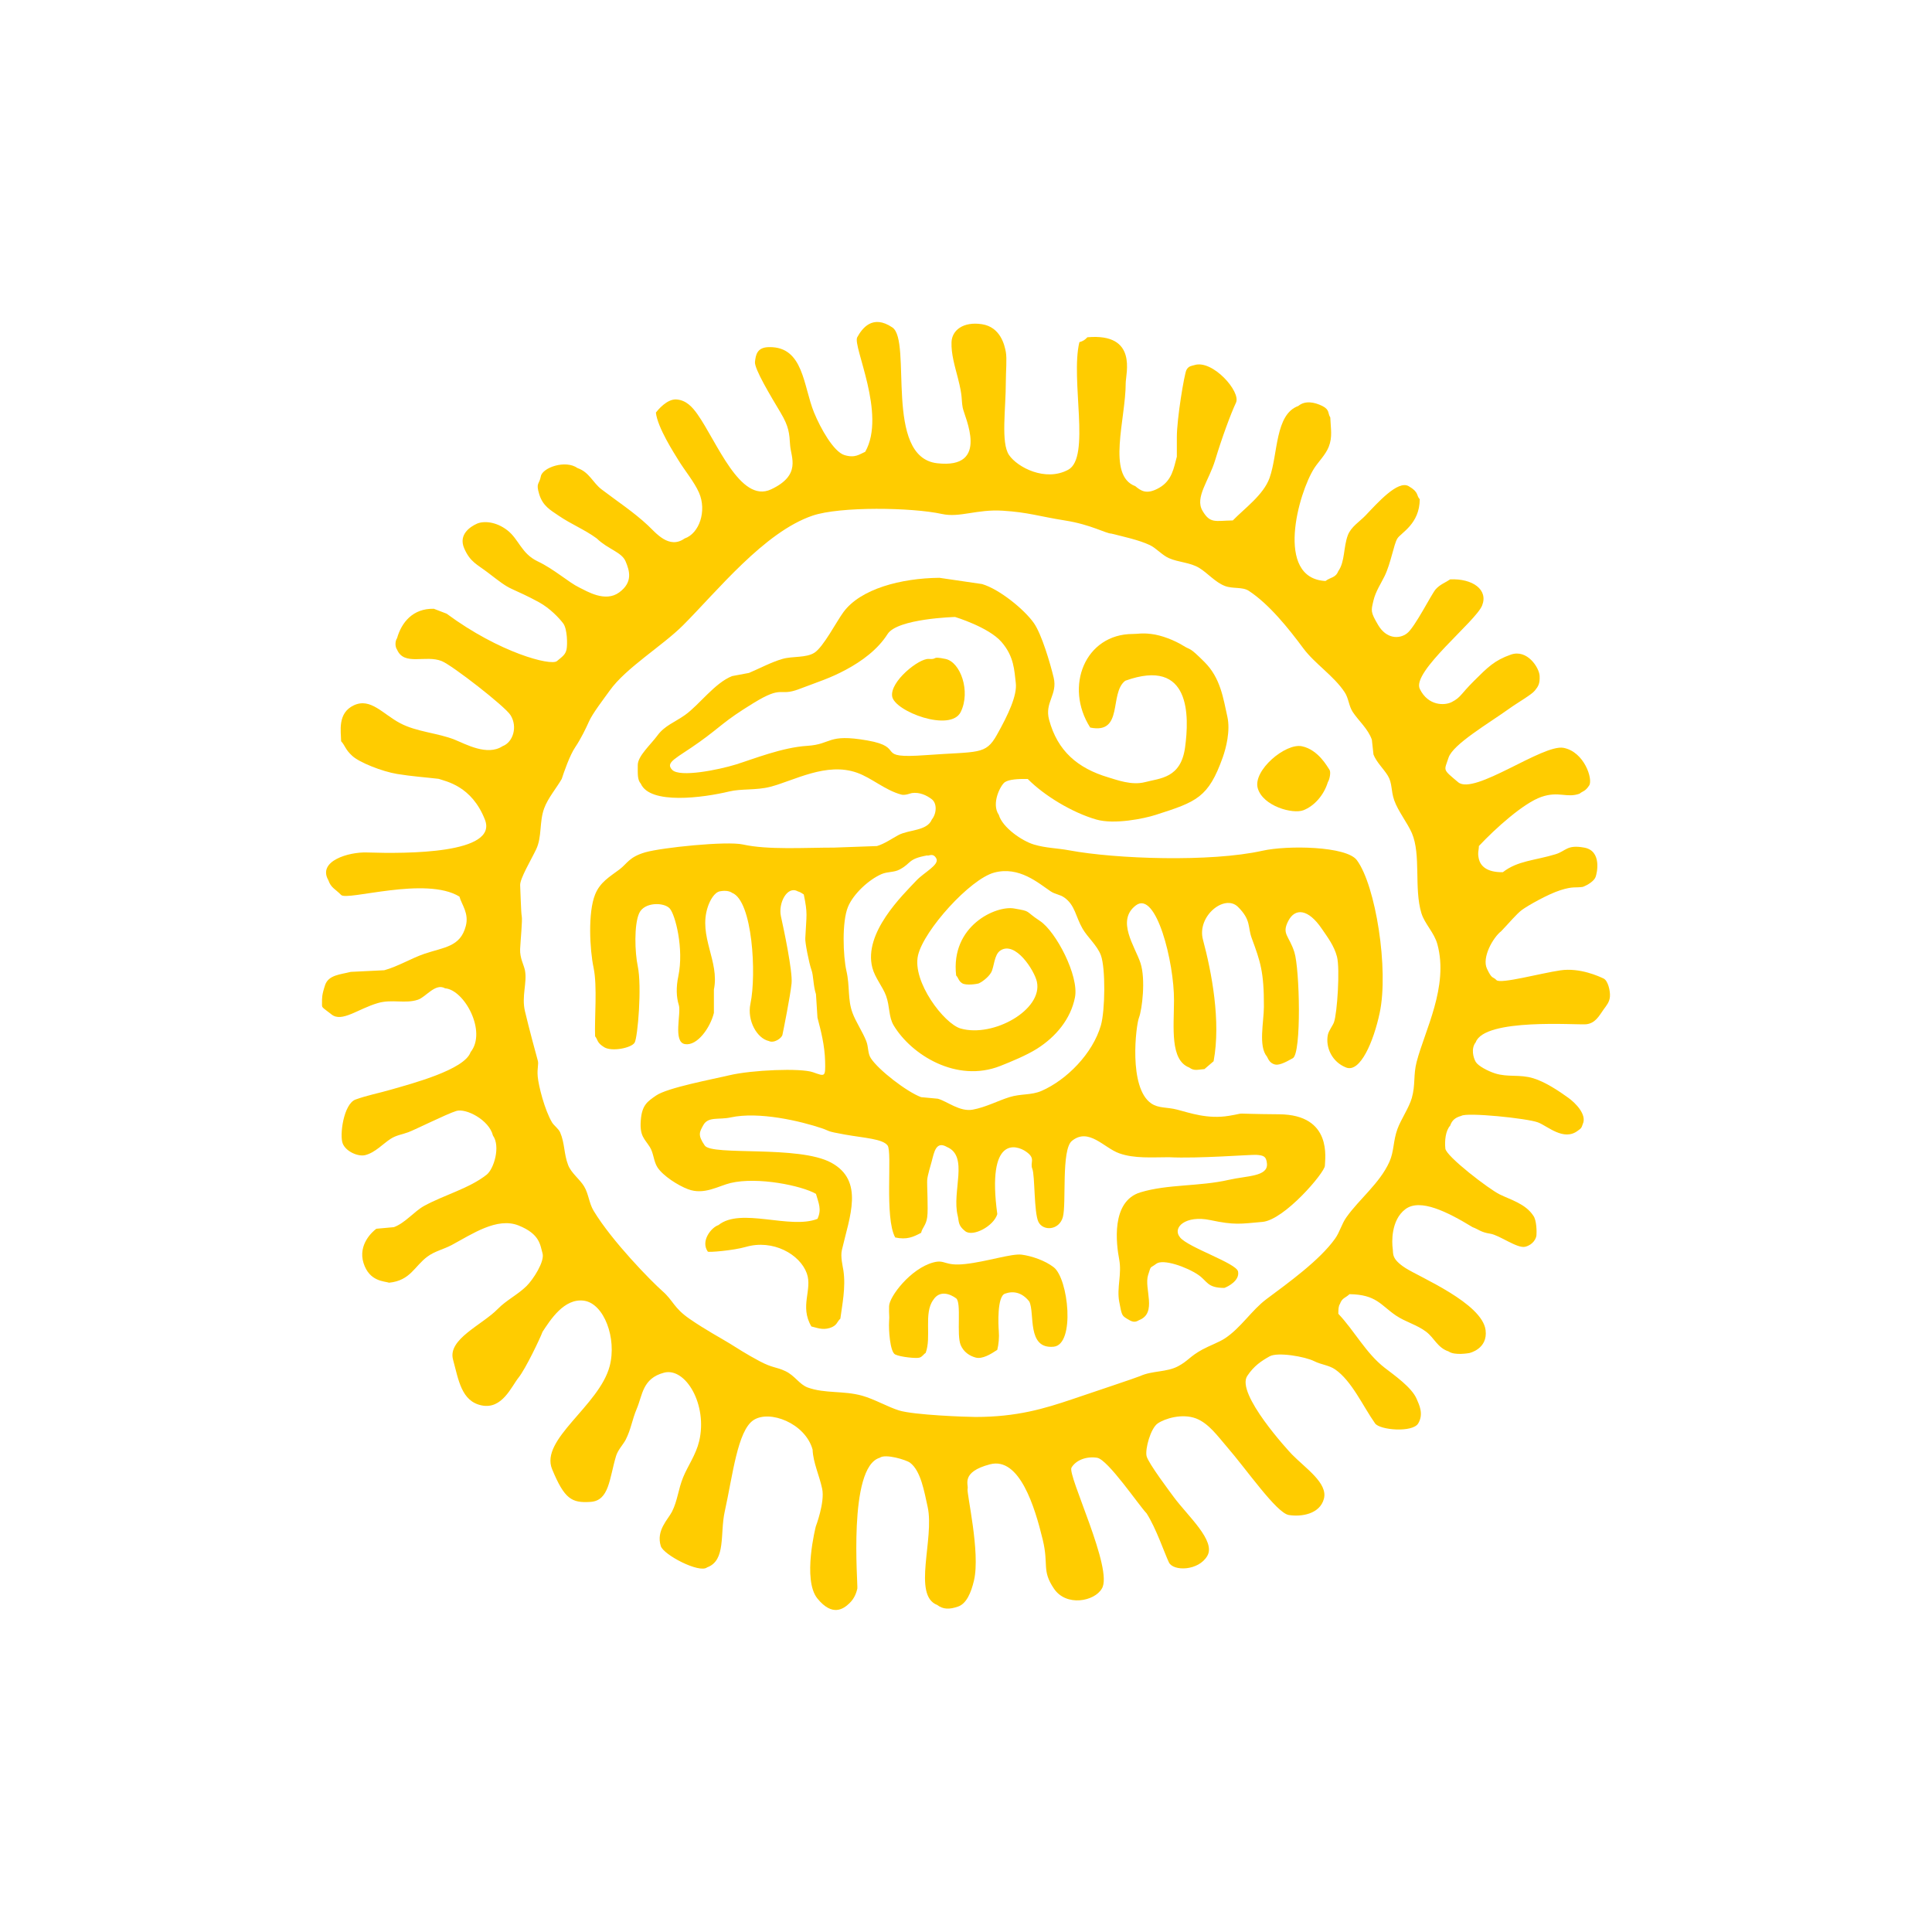
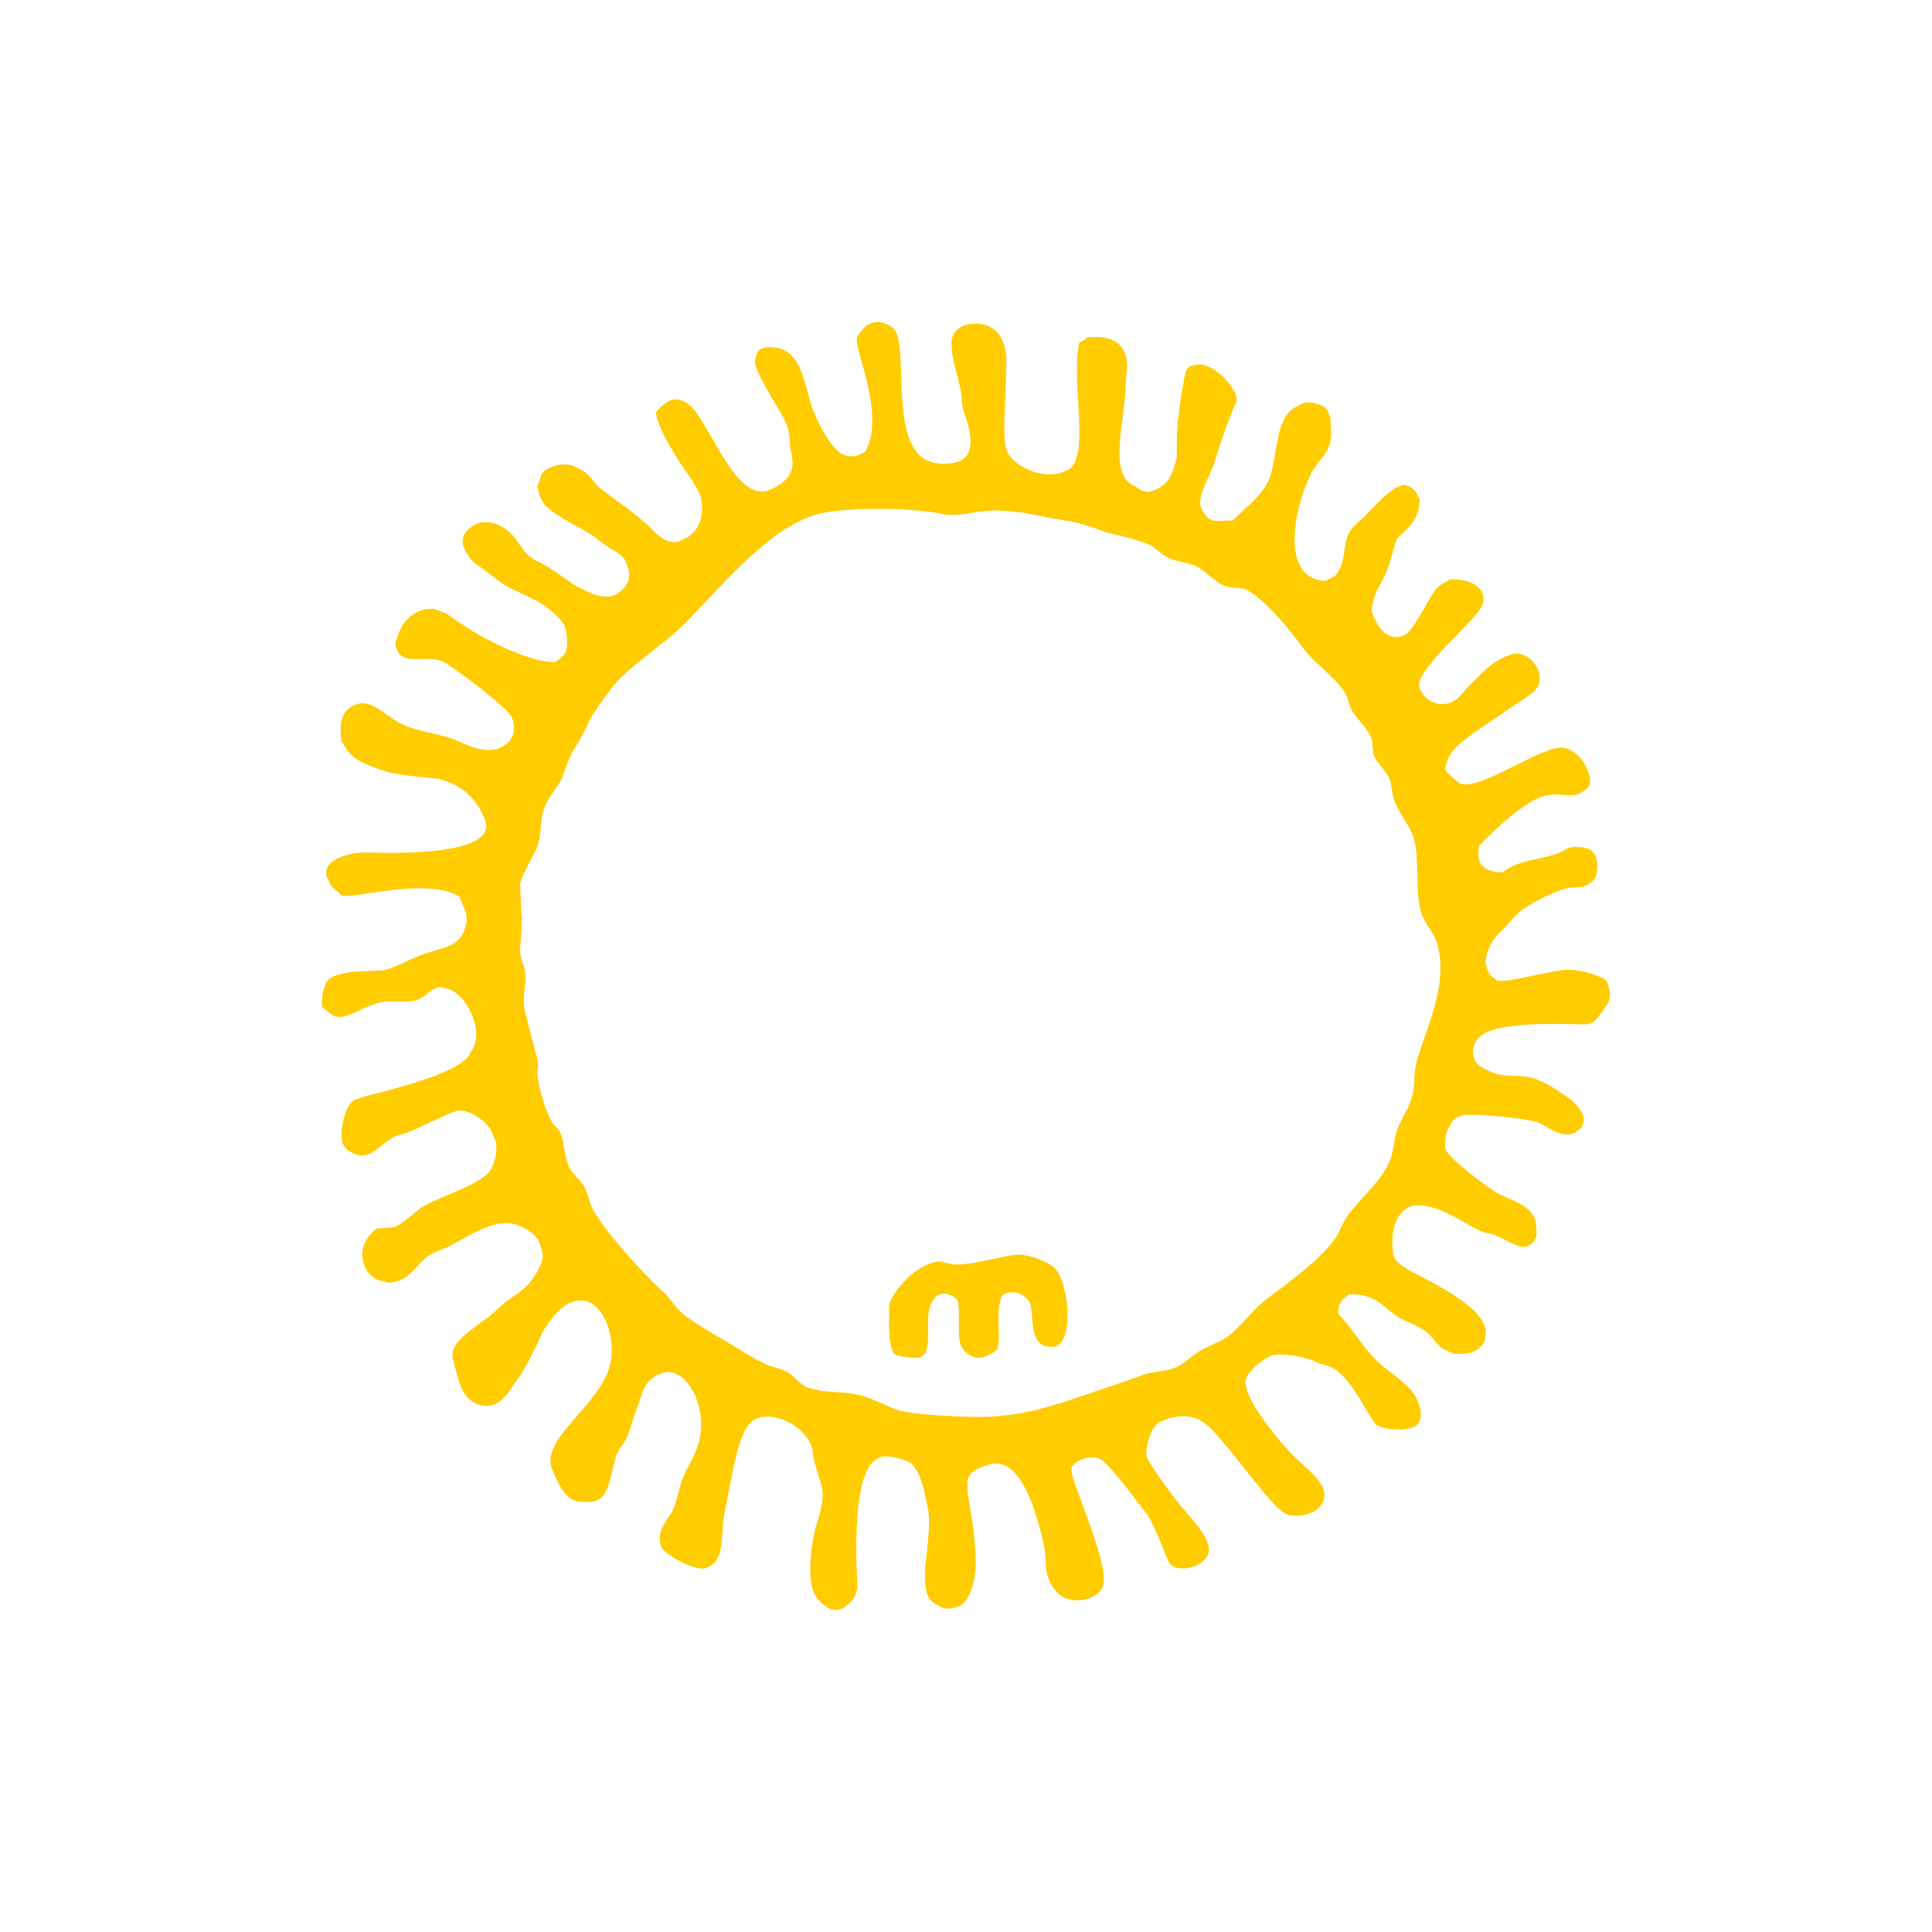
<svg xmlns="http://www.w3.org/2000/svg" version="1.1" id="Calque_1" x="0px" y="0px" width="85.039px" height="85.039px" viewBox="0 0 85.039 85.039" enable-background="new 0 0 85.039 85.039" xml:space="preserve">
  <g>
-     <path fill-rule="evenodd" clip-rule="evenodd" fill="#FFCC00" d="M39.269,30.651c-0.099-0.659,1.183-1.679,1.61-1.647   c0.427,0.032,0.08-0.135,0.738,0c0.657,0.134,1.117,1.422,0.671,2.333C41.84,32.248,39.37,31.31,39.269,30.651z" />
-     <path fill-rule="evenodd" clip-rule="evenodd" fill="#FFCC00" d="M26.127,42.595c0.172,0.819,0.035,2.238,0.067,3.019   c0.132,0.161,0.066,0.275,0.401,0.481s1.206,0.034,1.341-0.206c0.135-0.241,0.323-2.471,0.135-3.364   c-0.126-0.596-0.17-1.822,0.065-2.333c0.231-0.499,1.096-0.48,1.342-0.206c0.247,0.273,0.631,1.774,0.381,2.975   c-0.104,0.49-0.092,0.924,0.021,1.28c0.111,0.354-0.268,1.626,0.268,1.716c0.537,0.093,1.112-0.713,1.275-1.372   c0-0.344,0-0.686,0-1.029c0.259-1.24-0.697-2.341-0.269-3.638c0.098-0.295,0.291-0.641,0.536-0.687   c0.247-0.045,0.425-0.01,0.536,0.069c0.903,0.356,1.075,3.604,0.806,4.874c-0.16,0.756,0.296,1.532,0.804,1.646   c0.231,0.114,0.57-0.12,0.604-0.273c0.034-0.155,0.351-1.733,0.402-2.266c0.051-0.531-0.346-2.396-0.469-2.951   c-0.126-0.575,0.276-1.354,0.738-1.099c0.156,0.051,0.149,0.071,0.268,0.138c0.178,0.867,0.119,0.866,0.067,1.922   c-0.022,0.161,0.168,1.116,0.268,1.39c0.1,0.275,0.074,0.686,0.202,1.081c0.021,0.344,0.044,0.687,0.066,1.031   c0.156,0.594,0.318,1.218,0.336,1.92c0.017,0.705,0,0.67-0.537,0.481c-0.536-0.188-2.683-0.103-3.688,0.137   c-0.709,0.171-2.709,0.54-3.218,0.892c-0.377,0.263-0.622,0.413-0.671,1.101c-0.051,0.687,0.165,0.792,0.4,1.165   c0.17,0.27,0.162,0.625,0.336,0.895c0.248,0.376,0.905,0.795,1.342,0.959c0.709,0.271,1.344-0.146,1.878-0.273   c1.192-0.282,3.128,0.116,3.756,0.479c0.114,0.413,0.261,0.676,0.066,1.1c-1.211,0.478-3.377-0.521-4.358,0.274   c-0.31,0.099-0.798,0.697-0.471,1.166c0,0.046,1.128-0.046,1.677-0.206c1.191-0.344,2.381,0.324,2.683,1.167   c0.257,0.722-0.329,1.435,0.201,2.336c0.221,0.045,0.47,0.17,0.806,0.067c0.334-0.104,0.312-0.274,0.469-0.411   c0.074-0.577,0.248-1.382,0.133-2.129c-0.029-0.188-0.134-0.601-0.066-0.892c0.337-1.462,1-3.047-0.469-3.845   c-1.429-0.778-5.248-0.291-5.567-0.755s-0.231-0.589-0.066-0.893c0.216-0.397,0.682-0.229,1.207-0.344   c1.248-0.271,3.083,0.163,4.024,0.481c0.353,0.119,0.134,0.119,1.006,0.274c0.871,0.154,1.66,0.188,1.877,0.48   c0.218,0.291-0.148,3.173,0.336,4.05c0.509,0.107,0.785-0.017,1.14-0.206c0.058-0.243,0.218-0.327,0.268-0.686   c0.051-0.361-0.017-1.441,0-1.648c0.018-0.205,0.148-0.621,0.202-0.824c0.103-0.387,0.184-0.904,0.671-0.618   c0.968,0.41,0.202,1.958,0.469,3.021c0.063,0.253,0,0.428,0.335,0.686c0.335,0.259,1.25-0.222,1.408-0.754   c-0.469-3.449,0.838-3.056,1.274-2.745c0.437,0.308,0.151,0.462,0.268,0.754c0.118,0.291,0.067,1.922,0.269,2.334   c0.201,0.411,0.905,0.378,1.073-0.205c0.167-0.585-0.079-2.979,0.403-3.363c0.738-0.596,1.407,0.309,2.078,0.548   c0.67,0.24,1.453,0.173,2.19,0.173c1.285,0.067,3.609-0.12,3.846-0.104c0.301,0.022,0.441,0.051,0.469,0.39   c0.045,0.571-0.881,0.527-1.677,0.709c-1.311,0.3-2.68,0.184-3.89,0.55c-1.317,0.395-1.062,2.3-0.938,2.95   c0.123,0.653-0.112,1.248,0,1.854c0.112,0.605,0.118,0.619,0.336,0.756c0.218,0.137,0.34,0.19,0.536,0.067   c0.823-0.314,0.208-1.392,0.402-1.99c0.146-0.446,0.057-0.264,0.358-0.492c0.302-0.229,1.354,0.146,1.855,0.492   c0.402,0.278,0.383,0.57,1.141,0.571c0.168-0.058,0.687-0.331,0.603-0.725c-0.077-0.366-2.179-1.049-2.548-1.494   c-0.37-0.445,0.251-0.996,1.33-0.766c1.078,0.228,1.318,0.165,2.291,0.079c0.972-0.085,2.75-2.18,2.75-2.472   c0-0.291,0.352-2.247-2.013-2.265s-1.273-0.085-2.213,0.068c-0.938,0.155-1.725-0.131-2.28-0.274   c-0.466-0.119-0.809-0.048-1.14-0.274c-1.007-0.694-0.67-3.433-0.537-3.774c0.135-0.345,0.302-1.683,0.067-2.402   c-0.234-0.721-1.089-1.872-0.201-2.541c0.889-0.669,1.684,2.5,1.676,4.187c-0.005,1.195-0.182,2.624,0.671,2.952   c0.219,0.163,0.368,0.09,0.67,0.068c0.135-0.114,0.269-0.23,0.402-0.345c0.33-1.766-0.089-3.934-0.469-5.353   c-0.275-1.032,0.955-2.024,1.542-1.441c0.587,0.583,0.423,0.882,0.604,1.373c0.376,1.022,0.544,1.478,0.537,3.021   c-0.004,0.687-0.25,1.738,0.134,2.194c0.088,0.191,0.168,0.293,0.336,0.345c0.166,0.051,0.418-0.052,0.805-0.274   c0.385-0.223,0.301-3.929,0.066-4.667c-0.234-0.738-0.57-0.791-0.268-1.373c0.301-0.584,0.879-0.535,1.475,0.343   c0.242,0.355,0.548,0.752,0.67,1.235c0.135,0.526,0.011,2.475-0.134,2.882c-0.05,0.142-0.231,0.368-0.269,0.551   c-0.111,0.555,0.185,1.2,0.805,1.441c0.621,0.239,1.207-1.142,1.476-2.403c0.408-1.912-0.175-5.613-1.006-6.727   c-0.457-0.614-3.04-0.661-4.157-0.412c-2.27,0.507-6.438,0.366-8.5-0.018c-0.553-0.103-1.017-0.095-1.559-0.257   c-0.526-0.158-1.383-0.75-1.542-1.305c-0.348-0.501,0.084-1.321,0.269-1.441c0.184-0.12,0.584-0.148,1.006-0.137   c0.717,0.725,1.947,1.476,3.017,1.784c0.789,0.227,2.093-0.037,2.616-0.206c1.795-0.575,2.318-0.753,2.952-2.54   c0.137-0.387,0.34-1.157,0.199-1.784c-0.182-0.815-0.301-1.7-1.006-2.403c-0.704-0.703-0.582-0.496-0.938-0.72   c-0.372-0.232-0.956-0.464-1.409-0.515c-0.452-0.052-0.537,0-0.805,0c-2.103,0.001-3.03,2.316-1.878,4.119   c1.486,0.305,0.822-1.511,1.542-2.06c2.901-1.046,2.817,1.579,2.633,2.934c-0.185,1.356-1.088,1.352-1.761,1.528   c-0.588,0.155-1.253-0.101-1.609-0.206c-1.362-0.404-2.246-1.166-2.616-2.541c-0.205-0.767,0.383-1.1,0.202-1.853   c-0.152-0.633-0.529-1.915-0.872-2.402c-0.417-0.594-1.511-1.489-2.28-1.716c-0.625-0.091-1.252-0.183-1.877-0.275   c-1.693,0.016-3.475,0.488-4.225,1.511c-0.312,0.425-0.881,1.53-1.273,1.784c-0.367,0.238-0.957,0.146-1.409,0.275   c-0.496,0.142-1.031,0.431-1.476,0.617c-0.246,0.046-0.493,0.091-0.739,0.138c-0.769,0.301-1.457,1.277-2.079,1.716   c-0.433,0.308-0.896,0.468-1.206,0.893c-0.3,0.409-0.87,0.909-0.87,1.304c0,0.396-0.021,0.651,0.134,0.824   c0.408,0.932,2.749,0.618,3.889,0.343c0.536-0.13,1.189-0.045,1.81-0.206c1.048-0.271,2.471-1.102,3.823-0.618   c0.648,0.231,1.225,0.767,1.945,0.961c0.17,0.046,0.408-0.061,0.47-0.068c0.324-0.045,0.637,0.091,0.872,0.274   c0.234,0.183,0.217,0.62,0,0.892c-0.209,0.51-1.011,0.437-1.476,0.687c-0.27,0.145-0.612,0.385-0.939,0.48   c-0.625,0.023-1.252,0.045-1.878,0.068c-1.318,0-2.917,0.108-4.023-0.137c-0.721-0.159-3.571,0.137-4.291,0.343   c-0.722,0.207-0.802,0.501-1.141,0.755c-0.434,0.324-0.854,0.562-1.071,1.099C25.872,40.162,25.958,41.797,26.127,42.595z    M40.738,33.239c-2.336,0.17-0.801-0.342-2.57-0.649c-1.769-0.308-1.535,0.17-2.637,0.239c-1.102,0.068-2.371,0.581-3.138,0.82   c-0.768,0.238-2.471,0.58-2.805,0.238c-0.333-0.342,0.201-0.512,1.202-1.23s1.035-0.888,2.37-1.708   c1.336-0.82,1.102-0.273,2.003-0.615c0.901-0.342,1.368-0.479,2.069-0.854c0.701-0.376,1.402-0.888,1.836-1.572   c0.434-0.684,2.971-0.751,2.971-0.751s1.469,0.444,2.037,1.093c0.567,0.649,0.567,1.264,0.635,1.811   c0.066,0.547-0.335,1.401-0.835,2.29S43.075,33.067,40.738,33.239z M37.325,39.917c0.236-0.571,0.911-1.195,1.475-1.442   c0.276-0.119,0.541-0.065,0.804-0.206c0.527-0.28,0.338-0.46,1.207-0.617c0.058,0.045,0.257-0.138,0.403,0.137   c0.145,0.275-0.548,0.617-0.872,0.962c-0.614,0.651-2.344,2.312-1.945,3.844c0.116,0.445,0.461,0.842,0.604,1.236   c0.173,0.478,0.107,0.921,0.335,1.303c0.77,1.284,2.759,2.547,4.693,1.785c0.467-0.184,1.157-0.469,1.611-0.755   c0.844-0.532,1.492-1.321,1.676-2.265c0.185-0.944-0.838-2.9-1.542-3.363c-0.704-0.464-0.353-0.412-1.14-0.549   c-0.788-0.138-2.8,0.754-2.548,2.951c0.1,0.096,0.101,0.241,0.268,0.343c0.168,0.104,0.654,0.035,0.738,0   c0.084-0.034,0.402-0.239,0.536-0.48s0.126-0.776,0.401-0.961c0.662-0.443,1.501,0.876,1.611,1.372   c0.269,1.229-1.911,2.466-3.353,2.06c-0.729-0.206-2.15-2.071-1.878-3.226c0.26-1.105,2.29-3.354,3.353-3.638   c1.098-0.293,1.947,0.465,2.481,0.823c0.2,0.135,0.407,0.137,0.603,0.274c0.476,0.334,0.5,0.848,0.806,1.374   c0.219,0.378,0.645,0.739,0.804,1.167c0.211,0.566,0.189,2.436,0,3.088c-0.359,1.24-1.504,2.4-2.615,2.884   c-0.452,0.195-0.898,0.116-1.408,0.273c-0.504,0.157-1.037,0.443-1.61,0.55c-0.579,0.108-1.122-0.363-1.542-0.48   c-0.246-0.023-0.492-0.046-0.738-0.069c-0.624-0.232-1.872-1.19-2.213-1.715c-0.142-0.219-0.095-0.488-0.202-0.756   c-0.155-0.394-0.463-0.854-0.603-1.235c-0.224-0.605-0.11-1.165-0.269-1.853C37.109,42.083,37.053,40.573,37.325,39.917z" />
-   </g>
+     </g>
  <g>
    <path fill-rule="evenodd" clip-rule="evenodd" fill="#FFCC00" d="M14.174,44.15c0,0.229-0.035,0.144,0.421,0.504   c0.457,0.358,1.16-0.248,2.04-0.504c0.618-0.18,1.2,0.041,1.758-0.146c0.351-0.112,0.765-0.745,1.197-0.503   c0.858,0.072,1.845,1.91,1.124,2.808c-0.264,0.782-2.606,1.392-3.518,1.656c-0.545,0.159-1.018,0.241-1.546,0.432   c-0.527,0.191-0.715,1.585-0.562,1.944c0.152,0.361,0.69,0.577,0.983,0.504c0.442-0.109,0.787-0.503,1.125-0.719   c0.26-0.165,0.481-0.181,0.774-0.289c0.295-0.108,1.689-0.805,2.113-0.936c0.419-0.133,1.446,0.389,1.614,1.08   c0.341,0.477,0.045,1.472-0.28,1.727c-0.77,0.606-1.849,0.881-2.744,1.369c-0.431,0.234-0.841,0.758-1.337,0.938   c-0.256,0.022-0.515,0.047-0.771,0.07c-0.166,0.121-0.82,0.696-0.563,1.512c0.259,0.817,0.915,0.792,1.125,0.863   c0.941-0.095,1.114-0.728,1.688-1.15c0.316-0.235,0.696-0.315,1.057-0.503c0.907-0.486,2.004-1.243,2.953-0.866   c0.949,0.379,0.949,0.866,1.055,1.226c0.104,0.359-0.416,1.156-0.703,1.439c-0.38,0.377-0.893,0.624-1.266,1.008   c-0.692,0.708-2.217,1.332-1.97,2.232c0.244,0.898,0.368,1.836,1.265,2.016c0.898,0.18,1.302-0.829,1.619-1.225   c0.316-0.396,0.96-1.752,1.055-2.016c0.338-0.513,0.95-1.493,1.827-1.369c0.88,0.126,1.451,1.656,1.128,2.882   c-0.463,1.746-3.079,3.222-2.533,4.535c0.544,1.314,0.862,1.493,1.688,1.439c0.827-0.054,0.827-1.019,1.125-2.017   c0.083-0.275,0.312-0.505,0.424-0.718c0.24-0.47,0.278-0.868,0.49-1.37c0.254-0.596,0.247-1.33,1.196-1.582   c0.948-0.252,1.935,1.409,1.547,3.024c-0.145,0.597-0.501,1.084-0.704,1.582c-0.218,0.538-0.244,1.024-0.49,1.512   c-0.178,0.349-0.706,0.821-0.493,1.513c0.117,0.385,1.705,1.215,2.04,0.937c0.837-0.302,0.56-1.482,0.773-2.449   c0.353-1.594,0.563-3.563,1.265-4.03c0.705-0.469,2.282,0.132,2.604,1.296c0.022,0.574,0.298,1.135,0.422,1.728   c0.123,0.594-0.281,1.654-0.281,1.654s-0.599,2.343,0.069,3.17c0.668,0.825,1.161,0.45,1.407,0.215   c0.247-0.233,0.317-0.504,0.352-0.648c0.035-0.142-0.425-5.343,0.985-5.759c0.25-0.19,1.17,0.093,1.335,0.217   c0.474,0.355,0.625,1.266,0.775,1.944c0.309,1.402-0.685,3.895,0.422,4.318c0.259,0.2,0.544,0.2,0.915,0.071   c0.368-0.125,0.575-0.605,0.703-1.151c0.289-1.234-0.334-3.852-0.281-4.031c0.052-0.181-0.317-0.738,0.984-1.08   c1.302-0.343,1.977,1.888,2.322,3.313c0.273,1.126-0.053,1.348,0.493,2.157c0.544,0.812,1.793,0.56,2.109,0   c0.527-0.828-1.53-5.004-1.335-5.326c0.193-0.325,0.649-0.506,1.125-0.433c0.475,0.072,1.852,2.112,2.18,2.447   c0.428,0.671,0.792,1.764,0.984,2.162c0.195,0.396,1.303,0.375,1.688-0.289c0.388-0.665-0.861-1.756-1.477-2.592   c-0.127-0.174-1.125-1.493-1.196-1.802c-0.07-0.306,0.176-1.222,0.492-1.438c0.318-0.217,1.076-0.45,1.688-0.217   c0.556,0.213,0.969,0.8,1.337,1.225c0.884,1.015,2.198,2.933,2.743,3.024c0.545,0.089,1.371-0.036,1.547-0.72   c0.176-0.686-0.811-1.337-1.406-1.945c-0.141-0.143-2.48-2.682-1.97-3.455c0.3-0.454,0.634-0.666,0.985-0.864   s1.557,0.008,1.969,0.216c0.297,0.151,0.645,0.173,0.914,0.359c0.734,0.506,1.229,1.628,1.759,2.377   c0.21,0.297,1.653,0.415,1.899,0c0.246-0.414,0.047-0.81-0.07-1.08c-0.217-0.507-0.979-1.037-1.407-1.369   c-0.825-0.639-1.324-1.62-2.04-2.376c0.003-0.196,0.004-0.329,0.07-0.431c0.1-0.277,0.242-0.26,0.422-0.432   c1.182,0.016,1.371,0.481,2.04,0.937c0.429,0.29,0.933,0.41,1.337,0.719c0.357,0.271,0.496,0.702,0.984,0.864   c0.268,0.193,0.914,0.071,0.914,0.071s0.822-0.177,0.715-1.009c-0.152-1.187-2.895-2.326-3.527-2.733   c-0.635-0.409-0.527-0.631-0.562-0.864c-0.035-0.235-0.089-1.243,0.562-1.729c0.65-0.485,1.856,0.126,2.954,0.794   c0.257,0.093,0.364,0.226,0.773,0.287c0.409,0.06,1.195,0.665,1.546,0.575c0.354-0.09,0.482-0.372,0.493-0.505   c0.013-0.132,0.011-0.67-0.14-0.863c-0.34-0.523-1.002-0.701-1.479-0.936c-0.475-0.233-2.355-1.674-2.391-2.016   s0.008-0.787,0.211-1.008c0.086-0.254,0.238-0.361,0.492-0.433c0.238-0.164,2.909,0.109,3.377,0.289   c0.42,0.159,1.135,0.845,1.758,0.359c0.139-0.102,0.148-0.096,0.211-0.289c0.196-0.422-0.348-0.947-0.633-1.151   c-0.418-0.302-1.017-0.703-1.547-0.863c-0.606-0.185-1.114-0.032-1.689-0.217c-0.314-0.102-0.737-0.324-0.843-0.504   c-0.106-0.18-0.218-0.589,0-0.863c0.386-1.073,4.443-0.755,4.854-0.792c0.409-0.037,0.583-0.38,0.772-0.648   c0.126-0.177,0.264-0.324,0.281-0.575c0.019-0.252-0.088-0.702-0.281-0.792s-1.036-0.485-1.898-0.359   c-0.861,0.125-2.638,0.611-2.814,0.431c-0.174-0.179-0.191-0.017-0.42-0.503c-0.23-0.486,0.256-1.363,0.633-1.657   c0.303-0.312,0.668-0.756,0.913-0.935c0.247-0.18,1.126-0.685,1.688-0.864s0.656-0.096,0.984-0.145   c0.213-0.079,0.492-0.252,0.562-0.432c0.07-0.18,0.281-1.152-0.492-1.296c-0.773-0.143-0.801,0.146-1.266,0.29   c-0.914,0.279-1.67,0.281-2.322,0.791c-0.725,0.011-0.984-0.287-1.055-0.576c-0.069-0.288,0-0.384,0-0.576   c0.74-0.79,1.97-1.889,2.744-2.16c0.773-0.27,1.119,0.061,1.688-0.144c0.141-0.121,0.246-0.09,0.422-0.361   c0.177-0.27-0.211-1.477-1.125-1.656s-3.938,2.106-4.643,1.512c-0.704-0.593-0.615-0.485-0.422-1.079   c0.194-0.594,1.768-1.51,2.673-2.16c0.368-0.265,0.985-0.613,1.125-0.793c0.142-0.179,0.229-0.288,0.211-0.647   c-0.017-0.36-0.544-1.189-1.266-0.937c-0.721,0.252-1.021,0.559-1.617,1.152c-0.598,0.593-0.577,0.725-0.985,0.936   c-0.307,0.16-1.038,0.179-1.406-0.577c-0.369-0.755,2.462-2.97,2.742-3.671c0.282-0.702-0.426-1.197-1.406-1.152   c-0.211,0.145-0.439,0.217-0.633,0.432c-0.193,0.216-0.915,1.674-1.266,1.944c-0.353,0.27-0.914,0.234-1.267-0.36   c-0.351-0.594-0.314-0.633-0.211-1.08c0.093-0.401,0.345-0.777,0.492-1.08c0.28-0.578,0.404-1.405,0.562-1.656   c0.158-0.252,0.979-0.636,0.985-1.728c-0.161-0.157-0.018-0.306-0.492-0.576s-1.361,0.732-1.899,1.296   c-0.253,0.264-0.633,0.493-0.774,0.863c-0.199,0.529-0.123,1.167-0.422,1.584c-0.116,0.298-0.338,0.261-0.562,0.433   c-2.248-0.117-1.189-3.888-0.492-4.97c0.188-0.289,0.494-0.584,0.634-0.934c0.175-0.442,0.086-0.811,0.069-1.297   c-0.117-0.168-0.012-0.335-0.352-0.504c-0.34-0.167-0.756-0.251-1.055,0c-1.029,0.37-0.889,2.108-1.266,3.168   c-0.267,0.747-1.103,1.341-1.617,1.871c-0.77,0.011-0.997,0.157-1.338-0.431c-0.34-0.588,0.286-1.313,0.563-2.231   c0.297-0.983,0.685-2.035,0.914-2.521c0.228-0.486-1.036-1.907-1.828-1.655c-0.115,0.035-0.259,0.035-0.353,0.215   c-0.094,0.181-0.422,2.142-0.422,2.953c0,0.81,0,0.575,0,0.864c-0.137,0.504-0.21,1.044-0.773,1.368   c-0.563,0.324-0.813,0.13-1.056-0.071c-1.268-0.467-0.419-2.959-0.422-4.537c0-0.412,0.545-2.214-1.688-2.016   c-0.105,0.112-0.178,0.164-0.351,0.216c-0.4,1.66,0.509,5.076-0.492,5.615c-1.002,0.541-2.234-0.107-2.603-0.647   c-0.369-0.541-0.141-2.016-0.142-3.24c0-0.433,0.054-1.008,0-1.295c-0.052-0.289-0.228-1.099-1.054-1.225   c-0.827-0.125-1.318,0.27-1.337,0.792c-0.018,0.521,0.144,1.048,0.282,1.583c0.218,0.851,0.14,0.899,0.21,1.297   c0.071,0.396,1.231,2.718-1.125,2.448c-2.357-0.27-1.092-5.382-1.97-5.977c-0.879-0.594-1.335,0.049-1.547,0.433   c-0.212,0.385,1.293,3.382,0.352,5.04c-0.253,0.107-0.439,0.289-0.915,0.145c-0.474-0.145-1.05-1.172-1.337-1.872   c-0.477-1.164-0.457-2.898-1.968-2.88c-0.545,0-0.598,0.343-0.633,0.648c-0.035,0.306,0.702,1.523,1.125,2.232   c0.374,0.624,0.388,0.918,0.422,1.439c0.035,0.523,0.51,1.314-0.843,1.944c-1.355,0.631-2.385-2.108-3.237-3.311   c-0.228-0.321-0.492-0.613-0.914-0.648c-0.423-0.038-0.837,0.476-0.914,0.576c0.07,0.661,0.812,1.802,0.986,2.088   c0.264,0.439,0.706,0.966,0.912,1.439c0.35,0.802,0.014,1.794-0.634,2.016c-0.689,0.489-1.271-0.254-1.615-0.576   c-0.634-0.592-1.347-1.057-2.04-1.585c-0.385-0.292-0.539-0.758-1.057-0.937c-0.534-0.381-1.546-0.018-1.616,0.36   c-0.071,0.378-0.229,0.27-0.071,0.793c0.16,0.521,0.501,0.699,0.846,0.936c0.573,0.392,1.134,0.604,1.687,1.008   c0.492,0.479,1.091,0.593,1.268,1.008c0.174,0.413,0.333,0.917-0.283,1.368c-0.615,0.45-1.419-0.053-1.756-0.217   c-0.454-0.216-1.108-0.81-1.83-1.151c-0.722-0.343-0.826-0.973-1.337-1.369c-0.509-0.395-1.055-0.414-1.337-0.289   c-0.281,0.126-0.825,0.469-0.562,1.081c0.265,0.611,0.562,0.702,1.055,1.08c0.493,0.377,0.737,0.575,1.058,0.719   c0.315,0.145,0.684,0.306,1.178,0.576c0.492,0.27,0.896,0.703,1.07,0.936c0.178,0.234,0.193,0.937,0.143,1.152   c-0.052,0.217-0.159,0.289-0.423,0.505c-0.265,0.216-2.516-0.36-4.853-2.088c-0.189-0.072-0.377-0.144-0.562-0.216   c-0.931-0.021-1.426,0.608-1.62,1.295c-0.091,0.132-0.093,0.373,0,0.504c0.317,0.734,1.26,0.215,1.97,0.505   c0.461,0.188,2.778,1.987,3.023,2.376c0.329,0.522,0.105,1.2-0.349,1.368c-0.676,0.445-1.626-0.094-2.112-0.288   c-0.732-0.292-1.672-0.341-2.391-0.721c-0.768-0.404-1.302-1.134-2.041-0.791c-0.737,0.342-0.566,1.159-0.562,1.583   c0.179,0.19,0.176,0.36,0.494,0.647c0.313,0.289,1.316,0.685,1.968,0.792c0.652,0.107,1.219,0.144,1.829,0.215   c0.323,0.114,1.459,0.308,2.04,1.801c0.581,1.494-3.41,1.5-5.204,1.44c-0.776-0.026-2.18,0.371-1.688,1.223   c0.116,0.338,0.3,0.379,0.562,0.648c0.266,0.27,3.727-0.838,5.207,0.072c0.098,0.359,0.429,0.731,0.279,1.296   c-0.24,0.922-0.953,0.926-1.829,1.224c-0.568,0.195-1.154,0.553-1.757,0.721c-0.492,0.024-0.985,0.049-1.478,0.072   c-0.455,0.118-0.973,0.132-1.127,0.577C14.163,43.802,14.174,43.922,14.174,44.15z M22.966,40.334   c-0.035-0.162-0.053-1.079-0.071-1.367c-0.016-0.288,0.48-1.112,0.705-1.584c0.262-0.551,0.132-1.202,0.351-1.8   c0.164-0.452,0.55-0.905,0.774-1.297c0.093-0.288,0.352-1.044,0.598-1.403c0.244-0.36,0.481-0.854,0.597-1.116   c0.154-0.357,0.658-1.009,0.916-1.369c0.713-1.004,2.327-1.972,3.232-2.879c1.502-1.503,3.577-4.104,5.699-4.823   c1.207-0.41,4.368-0.364,5.697-0.072c0.783,0.171,1.529-0.217,2.672-0.145c1.142,0.072,1.6,0.251,2.743,0.431   c1.143,0.18,1.805,0.577,2.04,0.577c0.519,0.133,1.2,0.275,1.688,0.504c0.281,0.131,0.545,0.445,0.843,0.576   c0.44,0.192,0.93,0.184,1.337,0.432c0.361,0.219,0.704,0.63,1.125,0.792c0.354,0.137,0.77,0.029,1.056,0.216   c0.897,0.588,1.749,1.654,2.392,2.521c0.513,0.692,1.346,1.213,1.828,1.944c0.177,0.267,0.178,0.596,0.353,0.864   c0.251,0.384,0.677,0.744,0.843,1.224c0.025,0.217,0.049,0.432,0.071,0.649c0.124,0.332,0.459,0.646,0.633,0.935   c0.202,0.337,0.13,0.646,0.28,1.081c0.17,0.48,0.582,0.997,0.775,1.44c0.414,0.956,0.089,2.429,0.421,3.528   c0.144,0.471,0.565,0.856,0.704,1.368c0.507,1.86-0.557,3.8-0.914,5.183c-0.15,0.581-0.046,1.002-0.211,1.584   c-0.126,0.438-0.479,0.943-0.634,1.369c-0.192,0.531-0.144,0.974-0.351,1.439c-0.426,0.949-1.334,1.646-1.898,2.448   c-0.209,0.296-0.285,0.641-0.494,0.935c-0.68,0.957-2.072,1.953-3.023,2.664c-0.652,0.488-1.126,1.267-1.83,1.729   c-0.251,0.166-0.686,0.324-0.984,0.486c-0.562,0.306-0.627,0.501-1.073,0.738c-0.506,0.27-1.141,0.19-1.669,0.432   c-0.159,0.071-2.109,0.72-2.955,1.008c-1.267,0.429-2.473,0.793-4.29,0.793c-0.375,0-2.72-0.082-3.377-0.289   c-0.486-0.152-1.09-0.501-1.617-0.647c-0.825-0.23-1.635-0.086-2.393-0.36c-0.374-0.138-0.562-0.521-0.984-0.721   c-0.422-0.198-0.545-0.127-1.125-0.432c-0.581-0.306-1.052-0.615-1.337-0.791c-0.336-0.208-1.057-0.594-1.759-1.08   c-0.705-0.487-0.705-0.794-1.197-1.225c-0.491-0.433-2.214-2.19-3.022-3.527c-0.205-0.338-0.221-0.748-0.423-1.081   c-0.189-0.312-0.565-0.582-0.701-0.936c-0.19-0.494-0.145-0.965-0.353-1.44c-0.065-0.152-0.269-0.297-0.352-0.431   c-0.33-0.551-0.598-1.622-0.633-2.018c-0.035-0.395,0.054-0.539,0-0.719c-0.053-0.18-0.401-1.475-0.562-2.162   c-0.157-0.663,0.104-1.258,0-1.798c-0.051-0.252-0.229-0.541-0.213-0.937C22.913,41.379,23,40.497,22.966,40.334z" />
-     <path fill-rule="evenodd" clip-rule="evenodd" fill="#FFCC00" d="M44.969,55.225c-0.436-0.057-1.542,0.31-2.481,0.412   c-0.938,0.103-0.869-0.214-1.409-0.069c-1.001,0.271-1.934,1.501-1.945,1.923c-0.011,0.423,0.023,0.378,0,0.687   c-0.022,0.309,0.034,1.327,0.269,1.441s0.938,0.183,1.072,0.138c0.135-0.047,0.171-0.148,0.269-0.207   c0.264-0.69-0.095-1.75,0.335-2.333c0.289-0.452,0.76-0.252,1.006-0.07c0.246,0.185,0.007,1.606,0.202,2.06   c0.127,0.3,0.391,0.48,0.671,0.551c0.278,0.067,0.638-0.14,0.938-0.343c0.061-0.236,0.09-0.55,0.067-0.825   c-0.022-0.275-0.078-1.52,0.269-1.647c0.346-0.125,0.737-0.08,1.073,0.344c0.256,0.505-0.123,2.104,1.073,1.99   c0.958-0.092,0.653-3.001,0-3.5C45.998,55.482,45.405,55.282,44.969,55.225C44.534,55.168,45.405,55.282,44.969,55.225z" />
-     <path fill-rule="evenodd" clip-rule="evenodd" fill="#FFCC00" d="M55.363,34.701c0.231,0.783,1.539,1.146,2.012,0.961   c0.471-0.185,0.895-0.654,1.072-1.236c0.078-0.115,0.144-0.446,0.068-0.549c-0.077-0.104-0.48-0.876-1.208-1.029   C56.582,32.694,55.132,33.918,55.363,34.701z" />
+     <path fill-rule="evenodd" clip-rule="evenodd" fill="#FFCC00" d="M44.969,55.225c-0.436-0.057-1.542,0.31-2.481,0.412   c-0.938,0.103-0.869-0.214-1.409-0.069c-1.001,0.271-1.934,1.501-1.945,1.923c-0.011,0.423,0.023,0.378,0,0.687   c-0.022,0.309,0.034,1.327,0.269,1.441s0.938,0.183,1.072,0.138c0.135-0.047,0.171-0.148,0.269-0.207   c0.264-0.69-0.095-1.75,0.335-2.333c0.289-0.452,0.76-0.252,1.006-0.07c0.246,0.185,0.007,1.606,0.202,2.06   c0.127,0.3,0.391,0.48,0.671,0.551c0.278,0.067,0.638-0.14,0.938-0.343c0.061-0.236,0.09-0.55,0.067-0.825   c-0.022-0.275-0.078-1.52,0.269-1.647c0.346-0.125,0.737-0.08,1.073,0.344c0.256,0.505-0.123,2.104,1.073,1.99   c0.958-0.092,0.653-3.001,0-3.5C45.998,55.482,45.405,55.282,44.969,55.225z" />
  </g>
</svg>